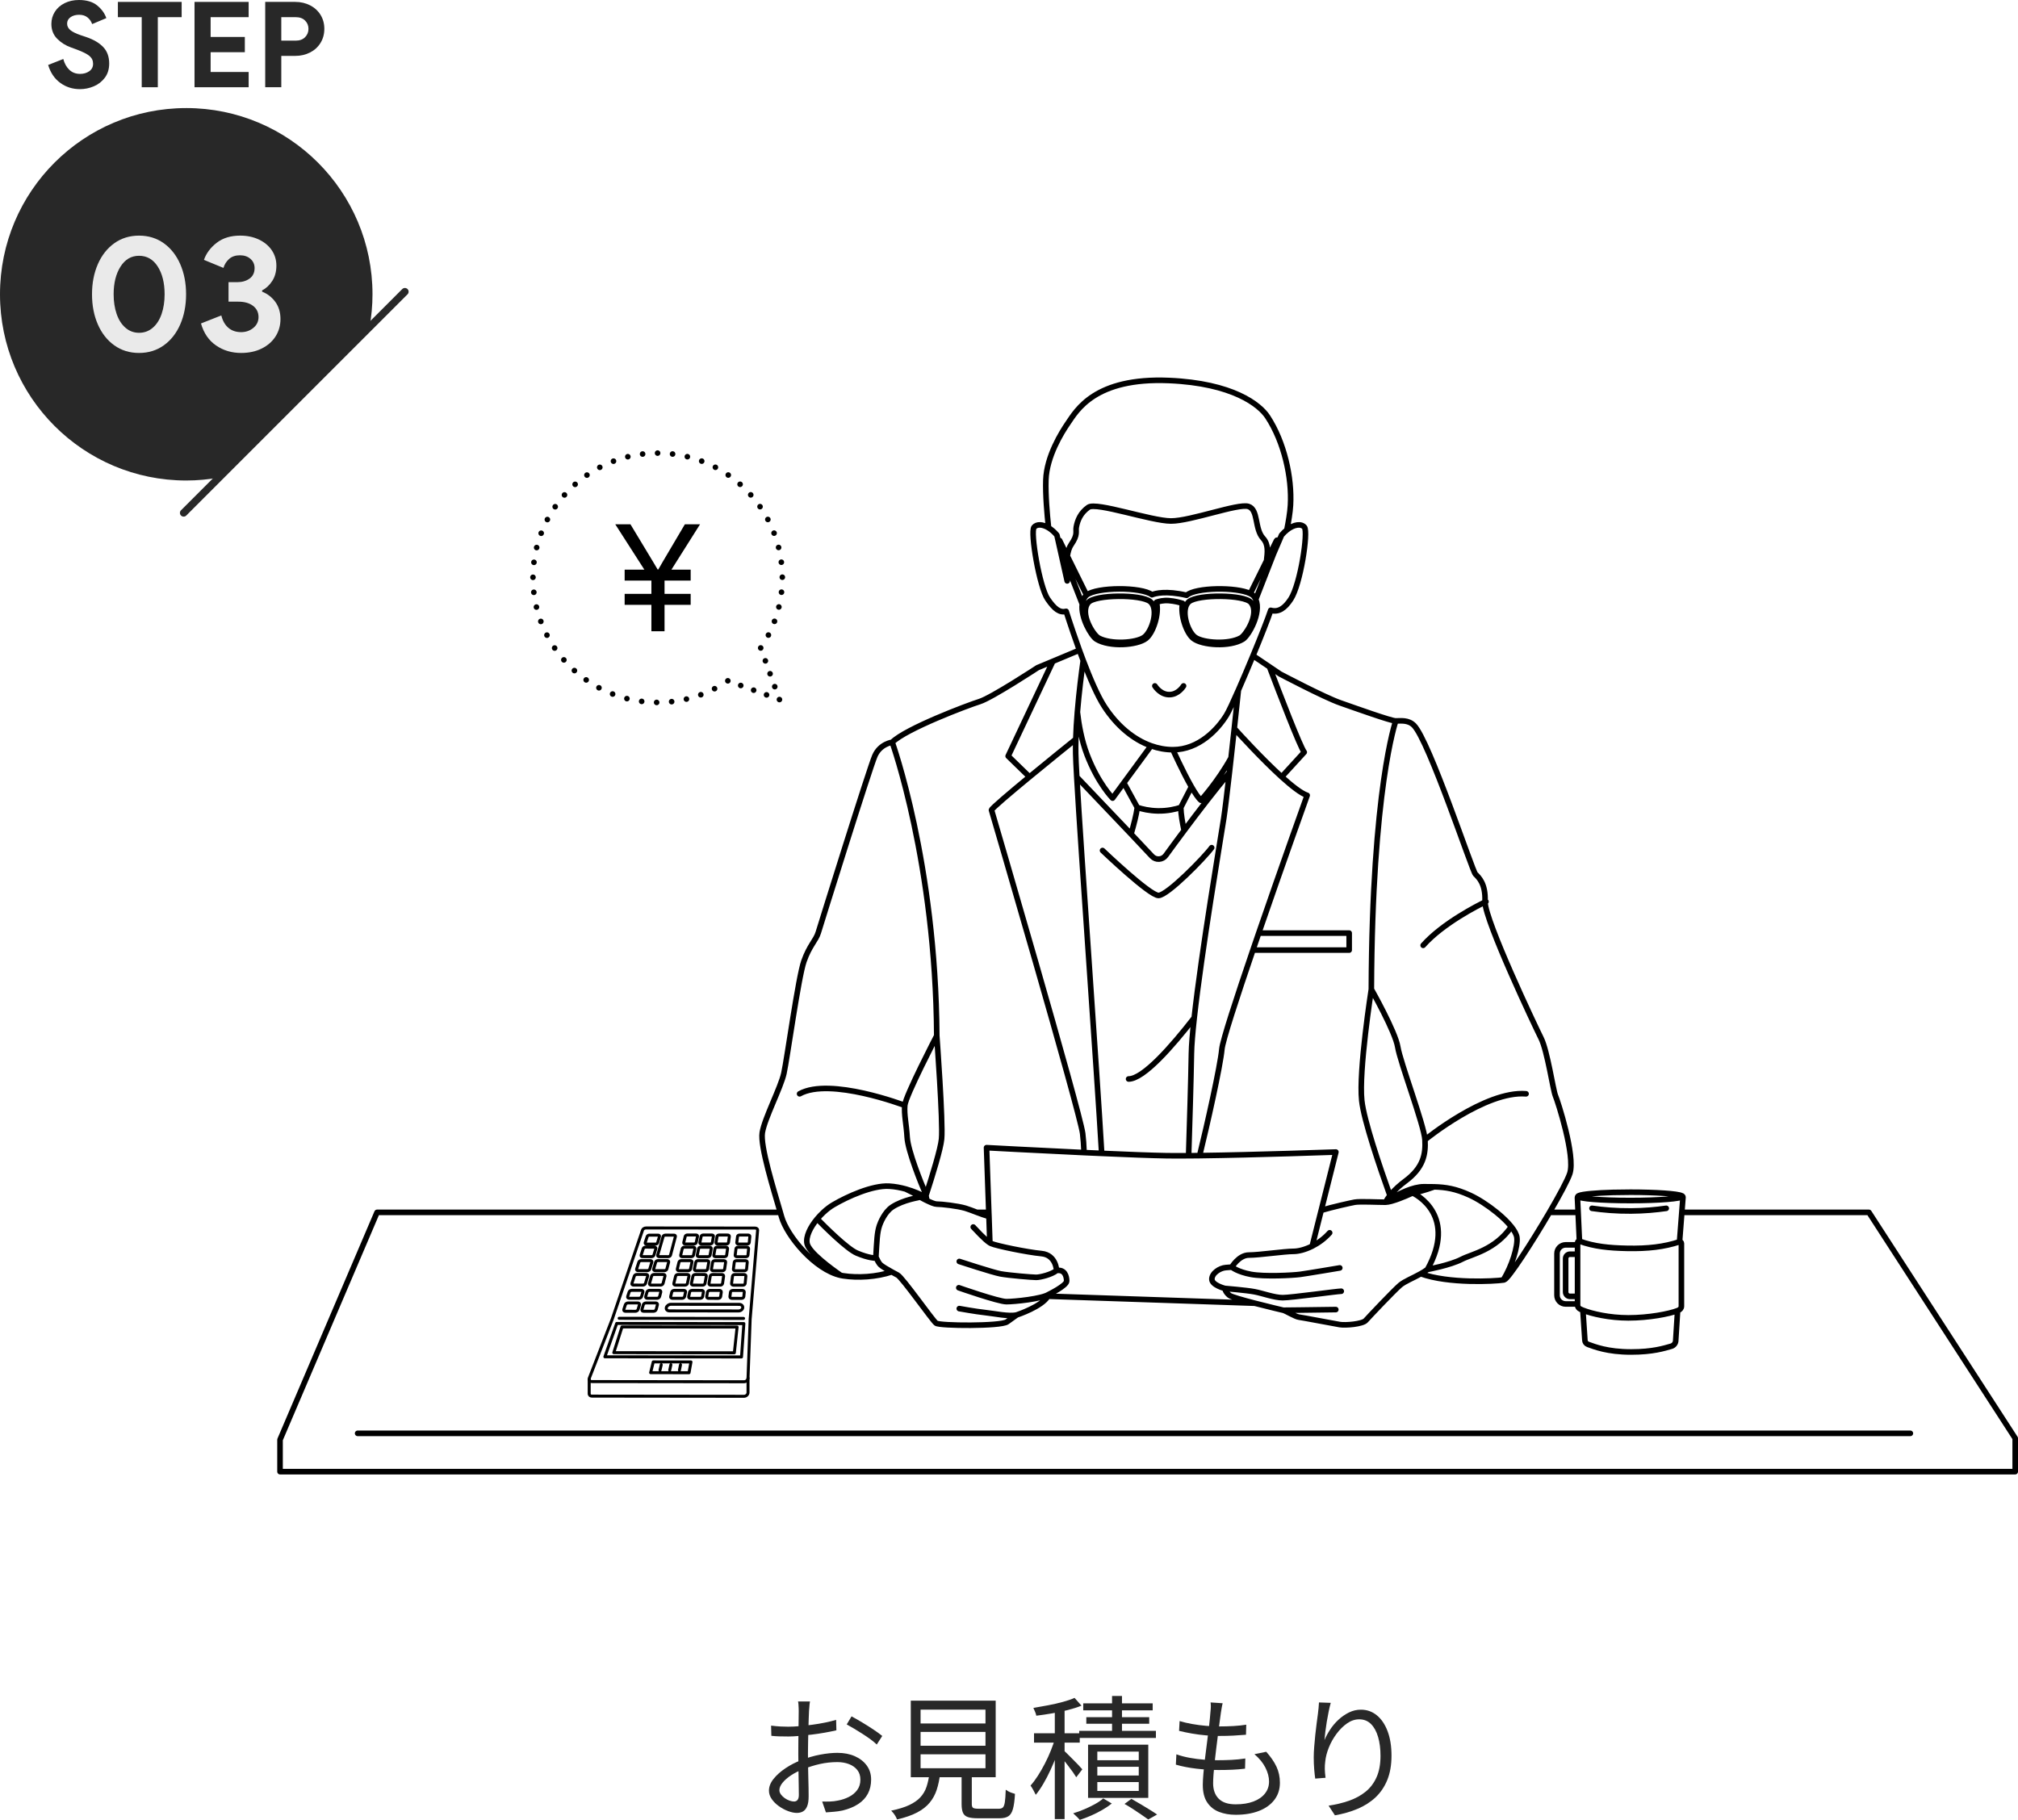
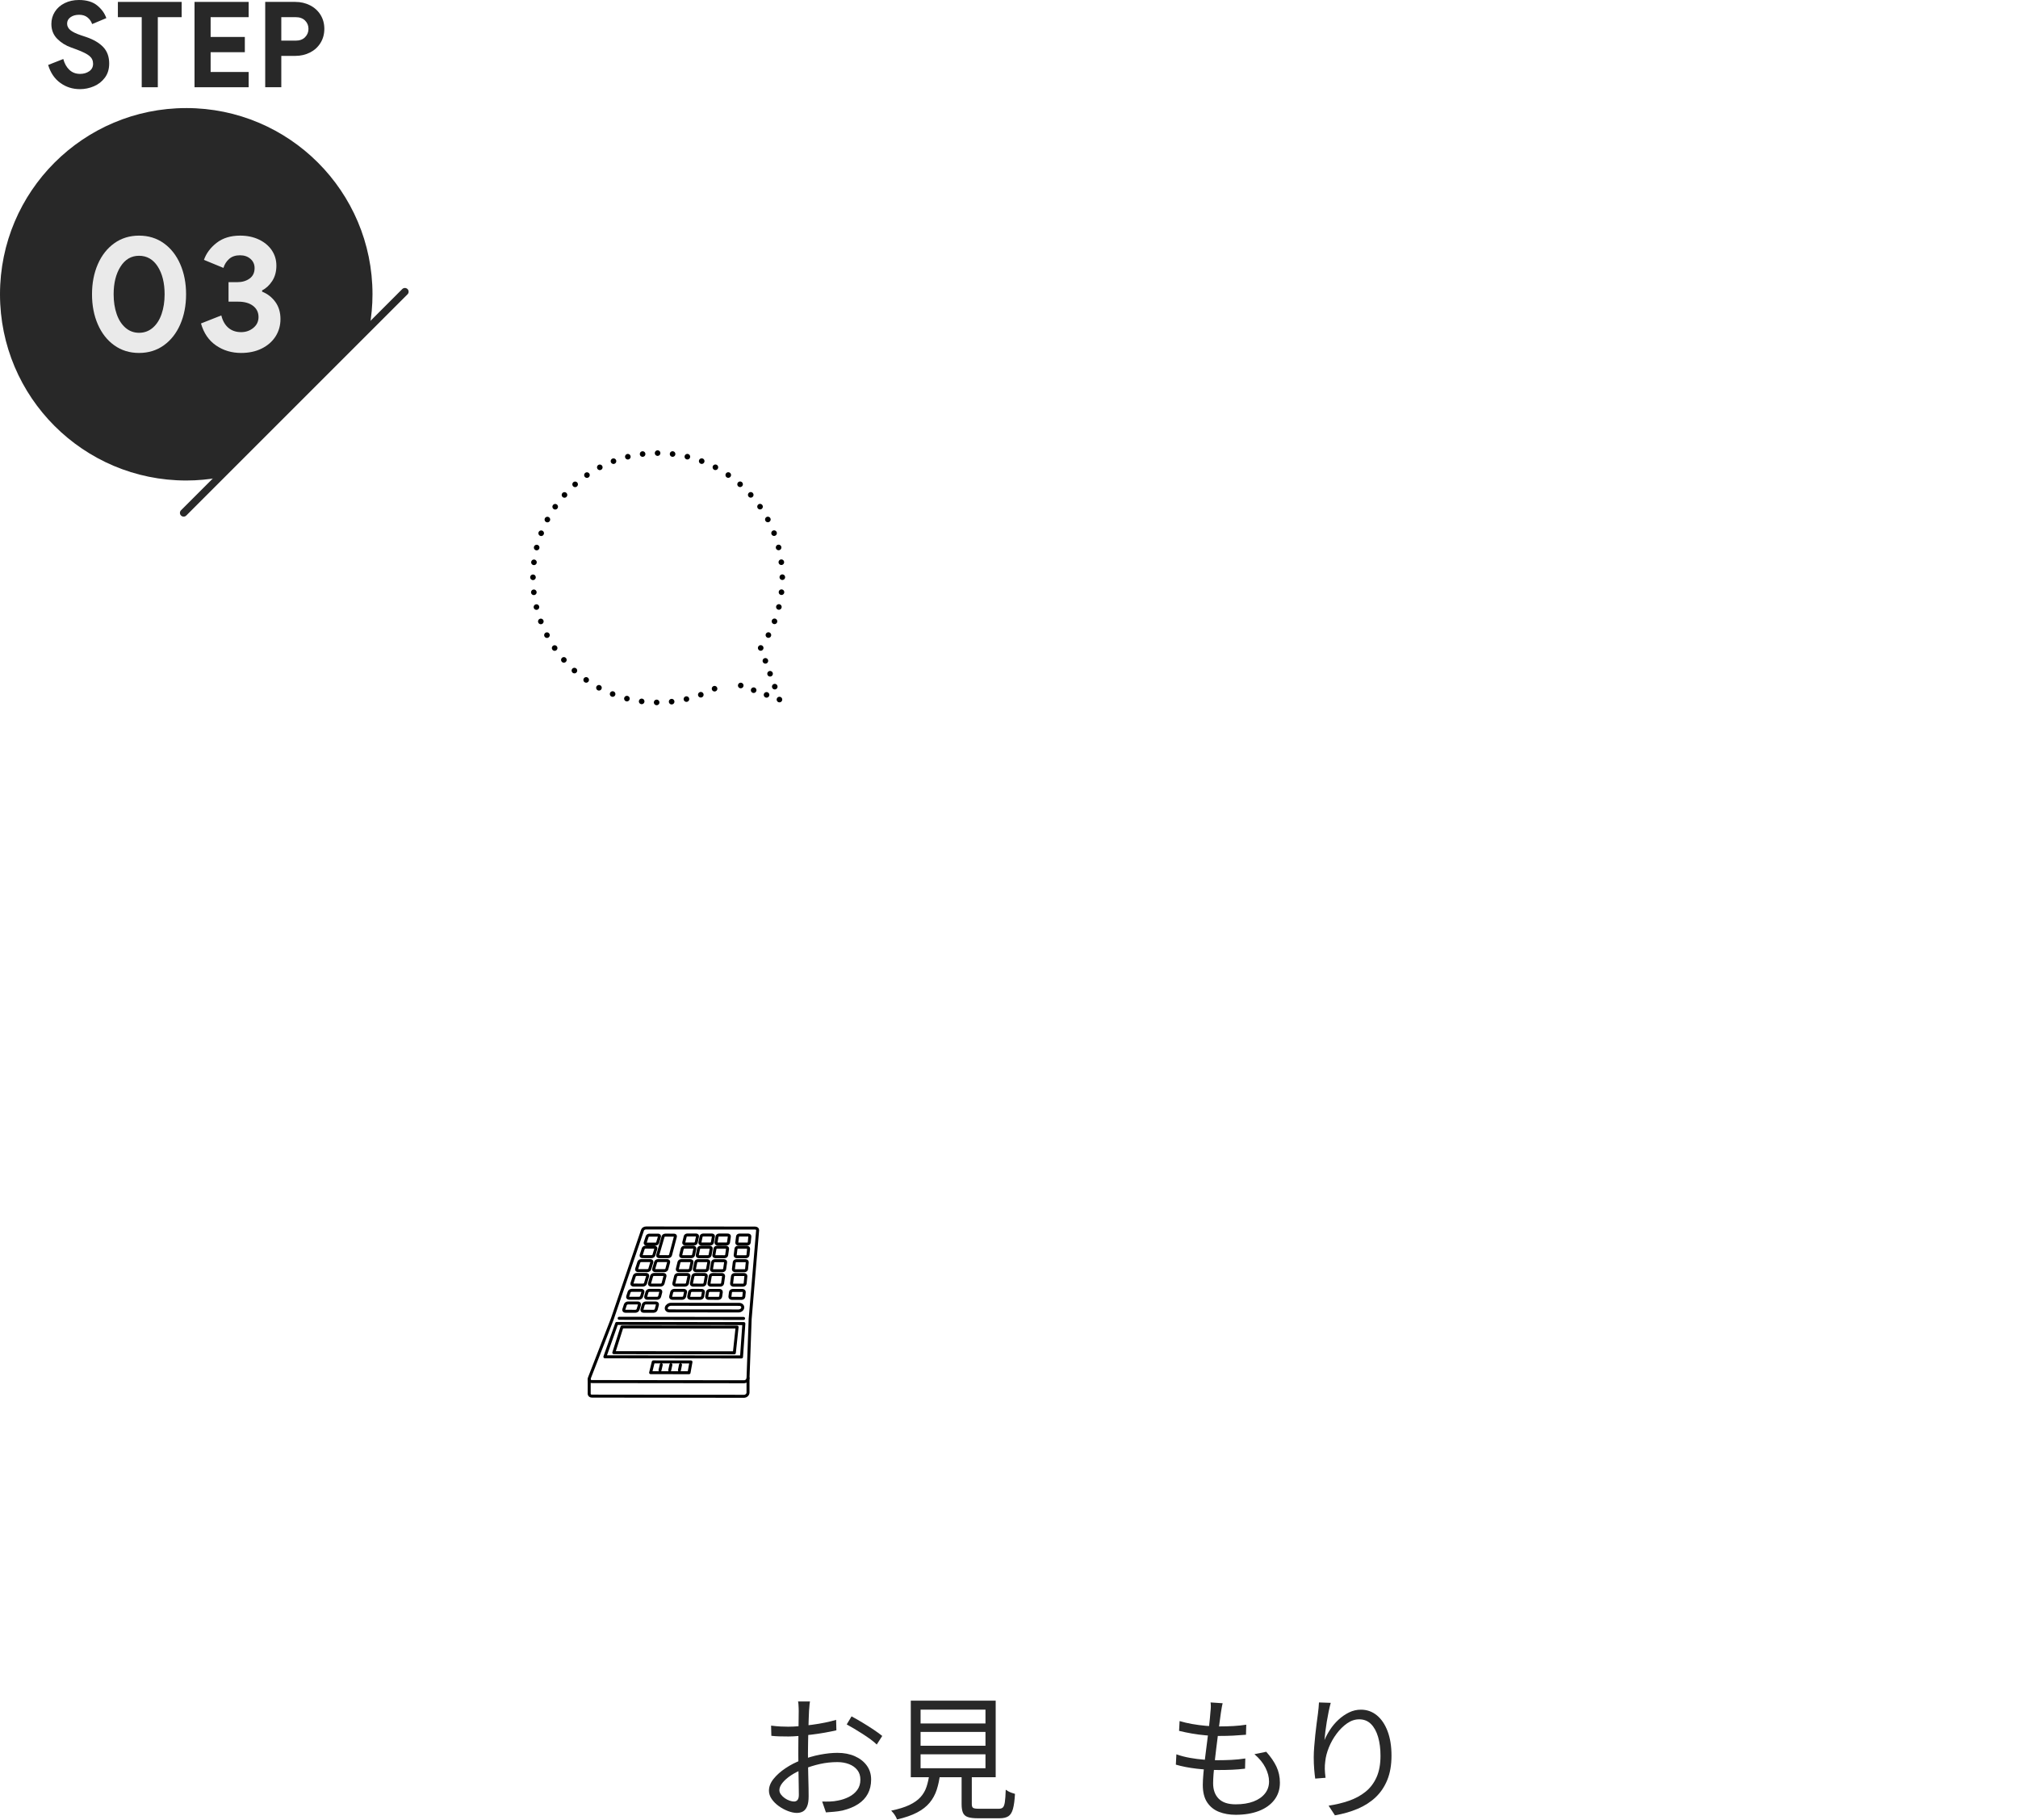
<svg xmlns="http://www.w3.org/2000/svg" id="_レイヤー_2" data-name="レイヤー 2" width="270.88" height="244.318" viewBox="0 0 270.88 244.318">
  <g id="_テキスト" data-name="テキスト">
    <g>
      <g>
        <path d="M108.725,228.424c-.024.108-.042.231-.054.369-.013.138-.024.285-.036.441-.013.156-.024.3-.036.432-.013.276-.027.636-.045,1.08-.019.444-.033.933-.045,1.467-.013.534-.024,1.074-.036,1.62-.013.546-.019,1.053-.019,1.521,0,.468.003.981.01,1.539.006.558.018,1.11.035,1.656.019.546.03,1.05.036,1.512.006.462.009.831.009,1.107,0,.552-.065.99-.197,1.314-.133.324-.315.555-.549.693-.234.138-.514.207-.838.207-.348,0-.737-.081-1.17-.243-.432-.162-.843-.381-1.232-.657-.391-.276-.711-.594-.963-.954-.252-.36-.378-.738-.378-1.134,0-.54.207-1.068.621-1.584.413-.516.953-.996,1.619-1.44.666-.444,1.371-.804,2.115-1.08.816-.324,1.65-.567,2.502-.729.853-.162,1.632-.243,2.34-.243.876,0,1.653.15,2.331.45.678.3,1.212.717,1.603,1.251.39.534.585,1.161.585,1.881,0,.72-.147,1.356-.441,1.908-.294.552-.726,1.014-1.296,1.386s-1.269.66-2.097.864c-.396.084-.789.141-1.18.171-.39.03-.74.057-1.053.081l-.504-1.458c.336.012.687.012,1.053,0,.366-.012.717-.054,1.054-.126.527-.096,1.022-.261,1.484-.495.462-.234.834-.542,1.116-.927.282-.384.423-.846.423-1.386,0-.516-.138-.948-.414-1.296-.276-.348-.647-.612-1.115-.792-.469-.18-.99-.27-1.566-.27-.792,0-1.566.084-2.322.252-.756.168-1.523.408-2.304.72-.576.216-1.104.483-1.584.801-.48.318-.861.651-1.144.999-.281.348-.423.678-.423.99,0,.204.069.399.207.585s.309.351.514.495c.203.144.42.255.647.333s.426.117.594.117c.204,0,.363-.072.478-.216.113-.144.171-.366.171-.666,0-.348-.006-.831-.018-1.449-.013-.618-.024-1.29-.036-2.016-.013-.726-.019-1.419-.019-2.079,0-.516.003-1.068.009-1.656.006-.588.013-1.158.019-1.71.006-.552.012-1.038.018-1.458.006-.42.01-.72.01-.9,0-.12-.004-.261-.01-.423-.006-.162-.015-.321-.026-.477-.013-.156-.03-.282-.055-.378h1.603ZM103.505,231.664c.491.06.914.099,1.269.117.354.018.699.027,1.035.027.443,0,.941-.024,1.494-.072.552-.048,1.122-.111,1.71-.189s1.161-.174,1.719-.288,1.059-.237,1.503-.369l.036,1.404c-.468.108-.99.213-1.566.315s-1.161.189-1.755.261c-.594.072-1.161.132-1.701.18s-1.008.072-1.403.072c-.517,0-.951-.006-1.306-.018-.354-.012-.687-.036-.999-.072l-.035-1.368ZM114.305,230.422c.432.228.911.501,1.439.819s1.035.639,1.521.963c.485.324.873.606,1.161.846l-.738,1.152c-.216-.216-.492-.447-.828-.693s-.696-.492-1.08-.738c-.384-.246-.762-.479-1.134-.702s-.702-.411-.99-.567l.648-1.08Z" fill="#282828" />
        <path d="M124.759,238.107h1.44c-.097.792-.249,1.512-.459,2.16s-.525,1.227-.945,1.737c-.42.51-.984.951-1.692,1.323s-1.607.684-2.699.936c-.036-.12-.097-.255-.181-.405-.084-.15-.18-.294-.288-.432-.107-.138-.21-.255-.306-.351.996-.204,1.81-.456,2.439-.756s1.128-.651,1.493-1.053c.366-.402.637-.867.811-1.395.174-.528.303-1.116.387-1.764ZM122.257,228.315h11.395v10.278h-11.395v-10.278ZM123.571,229.521v1.854h8.712v-1.854h-8.712ZM123.571,232.51v1.854h8.712v-1.854h-8.712ZM123.571,235.516v1.872h8.712v-1.872h-8.712ZM129.079,237.711h1.368v4.5c0,.252.06.417.18.495.12.078.372.117.756.117h2.683c.252,0,.438-.06.558-.18.12-.12.207-.36.261-.72.055-.36.093-.912.117-1.656.096.072.216.147.36.225.144.078.297.144.459.198.162.054.303.099.423.135-.048.864-.139,1.536-.271,2.016-.132.479-.339.81-.621.99-.281.18-.675.27-1.179.27h-2.916c-.576,0-1.023-.054-1.341-.162-.318-.108-.537-.303-.657-.585-.12-.282-.18-.663-.18-1.143v-4.5Z" fill="#282828" />
-         <path d="M141.679,233.248l.846.342c-.18.636-.398,1.296-.656,1.98-.259.684-.54,1.359-.847,2.025-.306.666-.63,1.29-.972,1.872s-.682,1.077-1.018,1.485c-.084-.18-.191-.39-.323-.63-.133-.24-.259-.444-.378-.612.323-.36.647-.792.972-1.296s.639-1.05.945-1.638c.306-.588.578-1.185.818-1.791s.444-1.185.612-1.737ZM144.234,227.938l.937,1.044c-.528.216-1.134.412-1.818.585-.684.174-1.392.324-2.124.45-.731.126-1.439.231-2.124.315-.024-.144-.078-.318-.162-.522-.084-.204-.162-.378-.233-.522.647-.108,1.316-.228,2.007-.36.689-.132,1.344-.282,1.962-.45.618-.168,1.137-.348,1.557-.54ZM138.799,232.689h6.138v1.26h-6.138v-1.26ZM141.589,229.18h1.313v15.03h-1.313v-15.03ZM142.776,234.976c.108.096.279.261.514.495.233.234.488.489.765.765s.528.534.756.774.384.414.468.522l-.81,1.062c-.108-.18-.261-.411-.459-.693-.198-.282-.417-.576-.657-.882-.24-.306-.465-.594-.675-.864s-.387-.483-.531-.639l.63-.54ZM148.087,241.438l1.151.684c-.359.288-.782.573-1.269.855s-.99.537-1.512.765c-.522.228-1.029.42-1.521.576-.107-.132-.249-.282-.423-.45s-.327-.312-.459-.432c.492-.144.996-.327,1.512-.549.516-.222.996-.456,1.44-.702.443-.246.804-.495,1.08-.747ZM144.864,232.366h10.297v.954h-10.297v-.954ZM145.404,228.676h9.324v.936h-9.324v-.936ZM145.818,230.53h8.442v.882h-8.442v-.882ZM146.053,234.22h8.082v7.146h-8.082v-7.146ZM147.295,235.156v1.152h5.562v-1.152h-5.562ZM147.295,237.189v1.17h5.562v-1.17h-5.562ZM147.295,239.242v1.188h5.562v-1.188h-5.562ZM149.274,227.686h1.332v5.472h-1.332v-5.472ZM150.948,242.176l.918-.684c.408.228.822.468,1.242.72.42.252.825.499,1.215.738.391.24.724.456.999.648l-1.188.666c-.252-.18-.552-.39-.9-.63-.348-.24-.72-.489-1.115-.747-.396-.258-.786-.495-1.171-.711Z" fill="#282828" />
        <path d="M157.909,235.516c.576.204,1.185.363,1.827.477.642.114,1.274.195,1.899.243.623.048,1.218.072,1.781.072.612,0,1.233-.015,1.863-.045.63-.03,1.257-.093,1.881-.189l-.036,1.368c-.588.072-1.17.12-1.746.144-.575.024-1.17.036-1.781.036-.973,0-1.972-.06-2.997-.18-1.026-.12-1.947-.3-2.764-.54l.072-1.386ZM158.341,231.052c.517.156,1.08.288,1.692.396s1.229.189,1.854.243c.623.054,1.199.081,1.728.081.696,0,1.353-.018,1.971-.054s1.186-.096,1.701-.18l-.036,1.35c-.576.048-1.146.087-1.71.117-.563.03-1.212.045-1.943.045-.528,0-1.104-.027-1.729-.081-.624-.054-1.248-.135-1.872-.243s-1.2-.228-1.728-.36l.071-1.314ZM164.119,228.658c-.061.24-.105.459-.135.657-.03.198-.063.399-.099.603-.049.336-.105.756-.172,1.26-.065.504-.138,1.056-.216,1.656-.078.601-.156,1.218-.233,1.854-.078.636-.15,1.254-.217,1.854-.065.601-.116,1.146-.152,1.638-.036.492-.055.9-.055,1.224,0,.876.249,1.566.747,2.07s1.257.756,2.277.756c.924,0,1.719-.126,2.385-.378s1.182-.609,1.548-1.071.55-.999.55-1.611c0-.6-.162-1.221-.486-1.863-.324-.642-.816-1.245-1.476-1.809l1.584-.324c.611.684,1.07,1.353,1.377,2.007.306.654.459,1.371.459,2.151,0,.888-.25,1.656-.747,2.304-.498.648-1.191,1.143-2.079,1.485-.889.342-1.926.513-3.114.513-.816,0-1.557-.129-2.223-.387-.666-.258-1.197-.681-1.594-1.269-.396-.588-.594-1.374-.594-2.358,0-.384.027-.888.081-1.512.054-.624.126-1.305.216-2.043.09-.738.187-1.494.288-2.268.102-.774.192-1.503.271-2.187.077-.684.135-1.278.171-1.782.036-.312.054-.561.054-.747,0-.186-.012-.363-.036-.531l1.62.108Z" fill="#282828" />
        <path d="M178.629,228.604c-.096.336-.188.723-.278,1.161-.091.438-.175.894-.253,1.368s-.144.927-.197,1.359c-.055.432-.094.804-.117,1.116.191-.456.443-.924.756-1.404.312-.48.684-.921,1.116-1.323.432-.402.902-.729,1.413-.981.51-.252,1.047-.378,1.61-.378.805,0,1.516.252,2.134.756.617.504,1.101,1.218,1.448,2.142.349.924.522,2.016.522,3.276,0,1.248-.187,2.331-.558,3.249-.373.918-.895,1.695-1.566,2.331-.672.636-1.474,1.152-2.403,1.548s-1.953.69-3.068.882l-.847-1.296c.973-.144,1.881-.363,2.728-.657.846-.293,1.587-.696,2.223-1.206.636-.51,1.131-1.161,1.485-1.953.354-.792.53-1.752.53-2.88,0-.948-.107-1.791-.323-2.529-.216-.738-.534-1.317-.954-1.737s-.948-.63-1.584-.63c-.564,0-1.104.18-1.62.54-.517.36-.987.825-1.413,1.395-.426.57-.771,1.182-1.035,1.836-.264.654-.426,1.275-.486,1.863-.048.348-.068.69-.062,1.026.006.336.039.732.099,1.188l-1.386.108c-.048-.335-.093-.75-.135-1.242s-.063-1.032-.063-1.62c0-.42.021-.891.063-1.413s.09-1.05.144-1.584c.055-.534.114-1.047.181-1.539.065-.492.122-.918.171-1.278.036-.276.065-.543.09-.801.023-.258.042-.507.054-.747l1.584.054Z" fill="#282828" />
      </g>
      <g>
        <path d="M25,14.508C11.193,14.508-0,25.701,0,39.508c-0,13.807,11.193,25,25,25,1.5-0,2.966-.14,4.393-.393l20.215-20.215c.253-1.427.393-2.893.393-4.393 0-13.807-11.193-25-25-25Z" fill="#282828" />
        <line x1="24.651" y1="68.857" x2="54.349" y2="39.159" fill="none" stroke="#282828" stroke-linecap="round" stroke-miterlimit="10" />
        <g>
          <path d="M8.08,11.12c-.768-.565-1.307-1.365-1.616-2.4l2.032-.8c.16.608.432,1.093.816,1.456.384.363.863.544,1.439.544.48,0,.891-.12,1.232-.36.341-.24.512-.573.512-1s-.163-.776-.488-1.048-.903-.562-1.735-.872l-.704-.256c-.736-.256-1.366-.648-1.889-1.176-.522-.528-.783-1.192-.783-1.992,0-.597.154-1.141.464-1.632.309-.491.746-.877,1.312-1.16.565-.282,1.205-.424,1.92-.424,1.035,0,1.851.243,2.448.728s1.008,1.053,1.232,1.704l-1.904.8c-.117-.352-.323-.648-.616-.888-.293-.24-.67-.36-1.128-.36-.47,0-.856.109-1.16.328s-.456.504-.456.856c0,.341.145.632.433.872.287.24.762.472,1.424.696l.72.24c.992.341,1.752.792,2.28,1.352.527.56.792,1.293.792,2.2,0,.747-.192,1.379-.576,1.896-.384.518-.878.904-1.48,1.16s-1.224.384-1.863.384c-1.003,0-1.889-.282-2.656-.848Z" fill="#282828" />
          <path d="M19.023,2.304h-3.199V.256h8.56v2.048h-3.2v9.408h-2.16V2.304Z" fill="#282828" />
          <path d="M26.111.256h7.265v2.048h-5.104v2.656h4.592v2.048h-4.592v2.656h5.104v2.048h-7.265V.256Z" fill="#282828" />
          <path d="M35.6.256h4.032c.725,0,1.387.152,1.984.456.596.304,1.066.731,1.408,1.28.34.55.512,1.176.512,1.88,0,.704-.172,1.333-.512,1.888-.342.555-.812.984-1.408,1.288-.598.304-1.26.456-1.984.456h-1.872v4.208h-2.16V.256ZM39.695,5.456c.533,0,.952-.155,1.257-.464.303-.309.455-.682.455-1.12s-.152-.808-.455-1.112c-.305-.304-.724-.456-1.257-.456h-1.936v3.152h1.936Z" fill="#282828" />
        </g>
        <g>
          <path d="M15.342,46.361c-.953-.682-1.69-1.621-2.211-2.816s-.78-2.541-.78-4.037.26-2.841.78-4.037c.521-1.195,1.258-2.134,2.211-2.816.954-.682,2.061-1.023,3.322-1.023s2.368.341,3.322,1.023c.953.682,1.69,1.621,2.211,2.816.521,1.196.781,2.541.781,4.037s-.261,2.842-.781,4.037-1.258,2.134-2.211,2.816c-.954.682-2.061,1.023-3.322,1.023s-2.368-.341-3.322-1.023ZM20.501,44.007c.521-.447.917-1.063,1.188-1.848.271-.784.407-1.668.407-2.651,0-1.525-.309-2.768-.925-3.729-.615-.96-1.451-1.441-2.508-1.441-1.041,0-1.87.484-2.485,1.452-.616.968-.925,2.208-.925,3.718,0,.983.136,1.867.407,2.651.271.785.667,1.401,1.188,1.848.521.447,1.125.671,1.814.671.704,0,1.316-.224,1.837-.671Z" fill="#eaeaea" />
          <path d="M28.993,46.372c-.976-.674-1.646-1.657-2.014-2.948l2.729-1.078c.176.719.491,1.272.946,1.661.454.389,1.026.583,1.716.583.63,0,1.177-.19,1.639-.572.462-.381.693-.865.693-1.452,0-.631-.246-1.133-.737-1.507s-1.155-.561-1.991-.561h-1.298v-2.618h1.188c.645,0,1.191-.161,1.639-.484.447-.322.671-.792.671-1.408,0-.499-.184-.909-.55-1.232-.367-.323-.836-.484-1.408-.484-.602,0-1.086.161-1.452.484s-.623.726-.77,1.21l-2.618-1.078c.308-.88.876-1.643,1.705-2.288.828-.645,1.881-.968,3.157-.968.938,0,1.777.176,2.519.528.74.352,1.316.833,1.727,1.441.411.609.616,1.295.616,2.057,0,.807-.187,1.496-.561,2.068-.374.572-.825.99-1.354,1.254v.176c.733.293,1.327.755,1.782,1.386.454.631.682,1.394.682,2.288,0,.866-.22,1.643-.659,2.332-.44.689-1.061,1.232-1.859,1.628-.8.396-1.72.594-2.761.594-1.276,0-2.402-.337-3.377-1.012Z" fill="#eaeaea" />
        </g>
      </g>
-       <path id="path" d="M119.704,170.75c-2.064.687-4.522.834-6.528.527-.107-.016-.215-.036-.319-.059-3.461-.759-7.225-5.284-7.954-7.892-.049-.173-.101-.365-.163-.567-.856-2.956-2.719-8.905-2.416-10.712.322-1.934,2.471-6.017,2.901-7.951.43-1.934,1.934-12.893,2.686-15.042s1.612-2.794,1.934-3.868c.322-1.074,6.886-22.101,7.593-23.719.71-1.618,2.325-1.82,2.325-1.82,1.82-1.82,10.113-4.955,11.731-5.46,1.618-.505,7.785-4.552,7.785-4.552l2.045-.853,3.516-1.472M124.292,160.498c.879-2.706,1.973-6.264,2.097-7.593.215-2.256-.645-13.857-.645-13.857,0,0-4.187,8.058-4.294,9.348-.107,1.289.212,2.468.319,4.294.107,1.83,1.934,6.339,2.364,7.306.052.12.107.287.16.501.046.195.091.423.13.68M186.576,160.498c-.215.277-.407.557-.54.837M191.277,153.013c-.107-1.934-3.331-10.419-3.653-12.46-.322-2.041-3.546-7.736-3.546-7.736,0,0-1.716,10.959-1.286,14.935.287,2.67,2.416,8.924,3.783,12.747.625-.791,1.494-1.514,2.035-1.914,2.471-1.827,2.774-3.637,2.667-5.571M190.714,170.998c3.741,1.361,9.927,1.016,11.067.843.059-.01.101-.02.133-.026.55-.137,3.686-4.968,6.075-9.055,1.351-2.308,2.461-4.379,2.735-5.235.752-2.364-1.612-9.667-1.934-10.419s-1.074-6.017-1.934-7.736c-.847-1.696-7.436-15.609-7.521-18.265-.003-.039,0-.075,0-.107.107-2.364-.86-3.22-1.289-3.65s-6.202-17.894-8.254-19.968c-.759-.762-1.791-.596-2.435-.596-.641,0-5.32-1.677-7.466-2.429-2.149-.752-8.058-3.868-8.058-3.868l-1.429-.964M168.193,88.029l1.618,1.094.593.397M141.323,88.785l-5.997,12.721,2.865,2.787.007.007M144.406,99.236c-.863.693-3.63,2.927-6.215,5.056-2.614,2.159-5.043,4.213-5.102,4.454,0,0,11.845,40.402,12.239,43.426.085.654.147,1.553.189,2.562M172.042,104.292l3.028-3.311c-.58-.775-3.275-7.788-4.666-11.457v-.003M161.027,155.142c.99-4.027,2.777-11.985,2.986-14.287.107-1.159,1.973-6.876,4.167-13.307.254-.752.518-1.514.781-2.282,3.096-8.999,6.502-18.493,6.502-18.493-.778-.247-2.048-1.237-3.422-2.481-1.325-1.205-2.751-2.644-3.936-3.884-.576-.602-1.097-1.156-1.517-1.612-.404-.436-.716-.781-.908-.996M144.536,104.318c2.302,2.413,5.079,5.323,7.287,7.651,1.133,1.198,2.116,2.24,2.807,2.982.518.557,1.413.501,1.859-.114.596-.824,1.459-1.999,2.461-3.34,1.817-2.439,4.096-5.414,6.072-7.765M109.689,163.643c.993,1.016,4.008,4.024,5.33,4.584,1.599.677,2.52.677,2.52.677.01-.033.029-.081.033-.143.133-2.188.153-3.259.475-4.223.101-.303.671-1.797,1.696-2.481,1.517-1.009,3.731-1.306,3.793-1.341l.046-.026c.016-.007.033-.016.046-.026,0,0-.908-.488-2.048-1.039M117.572,168.761c.169.378.394.814.583,1.003.251.251.928.645,1.55.987.29.16.573.313.788.427.677.371,4.672,6.088,5.164,6.456.492.371,8.67.433,9.53-.182.807-.576,1.234-.886,1.283-.921l.01-.003c.137-.046,3.36-1.123,4.181-2.51.052-.085.091-.169.12-.254,0,0,2.4-1.169,2.4-1.784s-.247-1.599-1.354-1.413c0,0-.062-2.09-2.028-2.276-1.967-.186-6.085-1.045-6.762-1.354-.052-.02-.104-.052-.163-.088-.716-.446-1.95-1.84-2.234-2.123M123.536,160.716c.182.101.381.208.583.313.101.052.202.101.303.15.534.26,1.042.472,1.296.472.677,0,2.829.244,3.874.553.407.12.947.332,1.54.557.518.195,1.074.4,1.618.553M189.62,160.149c.3,0,1.709-.378,2.907-.817M177.349,162.487c1.475-.44,3.988-1.003,4.493-1.091.684-.124,3.051,0,4.106,0,.02,0,.039,0,.059-.003.199-.007.449-.052.72-.124.039-.01.078-.02.117-.033,1.201-.335,2.777-1.087,2.777-1.087,0,0,1.729.768,2.735,2.611.895,1.634,1.221,4.115-.742,7.661,0,0,3.051-.56,4.607-1.371,1.358-.707,4.467-1.224,6.645-4.363M178.482,165.502c-.697.785-1.53,1.377-2.344,1.791-.934.469-1.846.7-2.51.7-1.247,0-4.607.498-5.978.498-1.367,0-2.302,1.618-2.302,1.618l-.811.062c-.807.062-1.866.746-1.866,1.556,0,.807,1.742,1.244,1.742,1.244,0,0,.065.498.625.934.254.199,1.794.635,3.386,1.048h.003c1.875.488,3.829.944,3.829.944.313.062,1.618.873,2.116.931.498.062,4.731.873,5.476.996.749.127,3.051-.062,3.484-.56.436-.495,3.8-4.044,4.607-4.731.625-.527,1.729-.944,2.774-1.537M190.714,171.001v-.003c.309-.173.615-.365.899-.576M170.013,75.283c.127-1.113.29-2.188-.475-3.021-1.166-1.273-.596-3.852-1.973-4.275s-7.726,1.957-10.373,1.957-10.031-2.585-11.089-1.843c-1.058.739-1.462,1.739-1.628,2.64-.124.648.26.993-.693,2.37-.267.387-.427.944-.518,1.543M172.735,71.148c-.241.189-.479.42-.71.693l-1.094,2.553M143.169,75.712c-.046,1.1.062,2.103.078,2.253M143.25,77.985v-.01l-.003-.01-1.198-5.343-.176-.781c-.365-.433-.749-.759-1.123-.987-.82-.498-1.582-.508-1.947-.075-.531.638.723,8.029,1.827,9.641.947,1.384,1.631,1.866,2.484,1.654.215.671.534,1.664.931,2.816.254.749.54,1.563.843,2.403.166.456.339.918.514,1.38.905,2.38,1.921,4.754,2.826,6.15,1.664,2.572,3.871,4.444,6.271,5.301.96.342,1.947.524,2.943.524,3.497,0,6.04-2.754,7.202-4.659.287-.469.879-1.735,1.582-3.34l.003-.003c.609-1.384,1.302-3.021,1.963-4.617,1.052-2.543,2.012-4.975,2.38-6.092,1.052.296,1.895-.28,2.699-1.517,1.302-2.012,2.354-9.002,1.827-9.641-.427-.508-1.397-.404-2.364.365M155.02,92.083c.068.114.82,1.247,2.054,1.166,1.078-.068,1.703-1.019,1.797-1.166M172.735,71.148v-.003c.212-1.055.433-2.325.488-3.327.212-3.708-.847-8.475-3.07-11.864-1.068-1.628-4.666-4.506-13.242-4.871-9.953-.423-12.388,4.024-13.554,5.717-.853,1.244-2.859,4.451-2.966,7.628-.065,1.996.156,4.594.358,6.427M154.389,80.759c-1.211-.983-7.388-.954-8.299.117-1.208,1.42.625,4.36,1.367,4.77,1.641.905,5.017.684,6.108-.081,1.087-.765,2.032-3.822.824-4.806ZM168.203,81.374c-.062-.179-.16-.348-.287-.498-.912-1.071-7.088-1.1-8.299-.117-1.208.983-.264,4.04.827,4.806,1.087.762,4.464.987,6.105.081.664-.368,2.201-2.758,1.654-4.272ZM154.633,79.844c-1.436-1.061-7.401-1.055-8.781.049-.065.052-.12.107-.163.163-.234.3-.361.658-.413,1.045-.241,1.817,1.231,4.304,1.901,4.711,1.784,1.091,5.463.82,6.648-.098.957-.746,1.81-3.292,1.413-4.867.348-.124.938-.27,1.657-.215.804.062,1.485.251,1.84.365-.309,1.586.521,3.998,1.449,4.718,1.182.918,4.861,1.188,6.648.098.749-.459,2.517-3.536,1.729-5.346-.065-.147-.143-.283-.241-.41-.104-.133-.27-.254-.485-.361-1.849-.921-7.371-.84-8.55.221-2.813-.654-4.223-.247-4.653-.072ZM145.852,79.893l-2.588-5.239-1.032-2.094c-.049-.094-.189-.042-.163.059l.16.645c.016.072.039.137.065.205l.876,2.24v.003l2.107,5.388M168.561,80.466l2.37-6.069v-.003l.361-.925c.029-.068.049-.133.065-.205l.163-.645c.026-.101-.117-.153-.163-.059l-1.345,2.722v.003l-2.178,4.408M144.618,95.602c-.101,1.221-.179,2.455-.212,3.634-.02.664-.026,1.309-.013,1.921.01.612.062,1.7.143,3.161.29,5.134.957,14.879,1.638,24.783.677,9.904,1.371,19.965,1.706,25.737M145.403,88.674c-.238,1.69-.567,4.265-.785,6.925M166.23,92.646l-.003.003c-.156,1.501-.348,3.292-.547,5.151-.143,1.309-.29,2.65-.436,3.949-.075.677-.147,1.341-.221,1.983-.313,2.748-.593,5.073-.752,6.111-.443,2.842-2.992,17.936-3.969,26.802-.218,1.983-.358,3.653-.378,4.806-.062,3.715-.241,9.546-.374,13.704M168.18,127.549h12.922v-2.282h-12.141M144.618,95.599v.003c.186,1.654.557,3.777,1.296,5.707,1.488,3.891,3.432,5.838,3.432,5.838l1.507-2.054,3.647-4.968M157.443,100.649s1.312,2.934,2.484,4.975c.485.847.947,1.543,1.283,1.81,0,0,2.282-2.504,4.034-5.685M150.853,105.093c.602,1.104,1.208,2.207,1.81,3.308.658.215,1.599.44,2.748.462,1.315.023,2.387-.234,3.09-.462.475-.928.951-1.853,1.426-2.777M151.823,111.969c.355-1.211.716-2.598.84-3.568M158.501,108.401c.016.892.215,2.035.449,3.096M147.997,114.18s6.303,6.033,7.511,6.033c1.205,0,6.17-5.086,7.137-6.414M176.138,167.293l1.14-4.532.072-.273,1.967-7.827s-10.858.387-18.288.482c-.511.007-1.006.01-1.478.013-1.117.01-2.12.007-2.943-.003-2.025-.033-5.268-.156-8.726-.313-.781-.033-1.573-.068-2.364-.104-6.557-.306-13.092-.661-13.092-.661l.303,8.687.023.553.12,3.533M140.659,174.016l27.766.938h.003M128.768,169.35s4.46,1.465,5.528,1.664c1.065.202,4.259.469,4.793.469s2.077-.371,2.735-.918M128.703,172.88s5.327,1.866,6.391,1.866,4.78-.371,5.685-.983M128.768,175.677s2.198.4,3.464.534c1.26.133,3.217.567,4.236.319.003-.003.007-.003.01-.003M165.348,170.109s.775.641,2.572.974c1.797.332,5.594.133,6.593,0,.996-.133,5.327-.866,5.327-.866M164.413,172.971s2.907.241,3.972.443c1.065.199,2.663.798,3.796.798s7.322-.866,7.856-.866M172.257,175.898s1.589-.023,2.188-.023,4.327-.065,4.861-.065M123.559,160.364s-.807-.41-1.98-.739c-.658-.182-1.429-.339-2.234-.384-2.243-.124-5.587,1.387-7.462,2.487-.459.267-.925.625-1.361,1.032-.293.273-.576.573-.834.882-.928,1.117-1.547,2.39-1.354,3.305.254,1.201,3.21,3.363,4.522,4.272M201.781,171.841c1.172-1.849,1.986-4.548,1.836-5.707-.055-.417-.329-.915-.752-1.446-.492-.625-1.192-1.296-1.97-1.927-1.156-.941-2.491-1.8-3.594-2.308-1.924-.879-3.249-1.074-4.773-1.12-.446-.013-.905-.013-1.403-.013-1.481,0-3.318.944-4.356,1.56-.016.01-.029.016-.042.026-.326.192-.57.352-.69.43v.003l-.088.059M204.844,146.843c-5.45-.453-13.567,6.17-13.567,6.17M121.446,148.396s-10.028-3.822-14.114-1.553M125.744,139.048c-.14-23.165-5.981-39.399-5.981-39.399M187.357,96.781v.003c-.049.137-3.168,9.149-3.279,36.032M132.728,162.761h-1.595M104.74,162.761h-54.128l-13.023,30.517v4.288h232.916v-4.48l-19.633-30.325h-25.119M211.835,162.761h-3.845M48.007,192.425h208.423M199.463,121.047s-.046.02-.127.059c-.84.407-5.636,2.803-8.302,5.805M151.494,144.853c1.999,0,5.818-4.356,8.807-8.208M212.014,166.622c-.127-.049-.254.075-.254.208v8.387c0,.241.163.433.381.537.098.046.208.094.332.143,1.218.482,3.568,1.026,6.105,1.026,2.725,0,5.489-.531,6.609-.97.029-.013.059-.023.088-.036.238-.101.423-.293.423-.55v-8.449c0-.133-.124-.247-.251-.208h-.003c-2.067.677-4.242.938-7.046.879-2.364-.049-4.418-.241-6.385-.967ZM211.76,167.123h-1.599c-.641,0-1.162.521-1.162,1.162v5.613c0,.641.521,1.159,1.162,1.159h1.599M211.76,168.377h-1.022c-.319,0-.58.26-.58.58v4.5c0,.319.26.58.58.58h1.022M211.968,160.504c-.127.029-.231.156-.225.287l.091,1.97.176,3.858h.003c.003,0,.007.003.01.003M225.447,166.71l.306-3.949.156-2.019c.003-.055-.013-.104-.049-.14-.052-.059-.117-.078-.133-.081M218.828,160.052c-.807,0-1.579.01-2.299.029h-.007c-2.315.065-4.073.225-4.552.423h-.003c-.085.036-.127.072-.127.107,0,.309,3.129.56,6.987.56s6.987-.251,6.987-.56c0-.029-.029-.062-.088-.088-.534-.267-3.419-.472-6.899-.472ZM212.473,175.898l.267,3.995c0,.264.169.501.42.589.876.309,2.595,1.019,5.779,1.019,2.94,0,4.46-.505,5.398-.768.355-.101.599-.423.599-.791l.251-3.988M213.697,162.217c1.511.218,3.279.371,5.248.355,1.752-.013,3.337-.156,4.718-.355" fill="none" stroke="#000" stroke-linecap="round" stroke-linejoin="round" stroke-width=".75" />
      <g>
        <path id="path-2" data-name="path" d="M99.812,176.998l-16.703-.018M81.194,182.149l18.341.021.315-4.479-17.071-.019-1.585,4.477ZM82.391,181.593l16.182.019.369-3.454-15.454-.017-1.097,3.452ZM87.335,184.28l5.155.006.26-1.446-5.062-.006-.353,1.446ZM91.203,183.942l.142-.719M89.899,183.941l.154-.719M88.595,183.939l.165-.719M99.004,165.985l-.106.836c-.013.104.088.188.225.188l1.18.001c.137,0,.257-.084.267-.187l.083-.836c.01-.1-.091-.182-.226-.182l-1.156-.001c-.135,0-.254.081-.267.181ZM98.794,167.635l-.112.881c-.014.109.089.198.23.198l1.212.001c.141 0.0.264-.089.275-.198l.088-.882c.011-.106-.093-.191-.231-.191l-1.188-.001c-.139-0-.261.085-.275.191ZM98.564,169.449l-.118.934c-.015.116.091.21.236.21l1.247.001c.145 0.0.272-.094.284-.21l.093-.934c.011-.112-.095-.203-.237-.203l-1.222-.001c-.142-0-.269.09-.283.202ZM98.326,171.32l-.125.989c-.015.123.093.222.243.222l1.285.001c.149 0.0.281-.099.293-.222l.099-.989c.012-.119-.097-.215-.244-.215l-1.257-.001c-.146-0-.277.096-.293.214ZM98.054,173.469l-.076.6c-.016.129.095.234.248.234l1.318.001c.153 0.0.288-.104.301-.234l.06-.6c.012-.126-.1-.229-.251-.229l-1.298-.001c-.151-0-.287.102-.302.228ZM96.256,165.982l-.144.836c-.018.103.079.188.216.188l1.179.001c.137 0.0.261-.084.276-.187l.121-.836c.014-.1-.083-.182-.218-.182l-1.157-.001c-.135-0-.258.081-.275.181ZM95.972,167.632l-.152.882c-.019.109.08.198.221.198l1.212.001c.141 0.0.268-.088.284-.198l.128-.882c.015-.106-.084-.191-.223-.191l-1.188-.001c-.138-0-.265.085-.283.191ZM95.66,169.447l-.16.934c-.02.116.082.21.227.21l1.248.001c.145 0.0.277-.094.293-.21l.135-.933c.017-.112-.086-.203-.228-.203l-1.222-.001c-.143-0-.273.09-.293.202ZM95.339,171.317l-.17.989c-.021.123.083.222.233.222l1.284.002c.15,0,.285-.1.303-.222l.143-.989c.017-.119-.088-.215-.234-.215l-1.257-.001c-.146-0-.281.096-.302.214ZM94.969,173.465l-.103.6c-.022.129.084.234.238.234l1.318.002c.153,0,.293-.105.312-.234l.087-.6c.019-.127-.089-.229-.24-.229l-1.297-.001c-.151,0-.291.102-.313.228ZM94.118,165.98l-.173.835c-.022.104.072.188.21.188l1.179.001c.137 0.0.264-.084.283-.187l.15-.836c.018-.1-.077-.182-.211-.182l-1.157-.001c-.135-0-.26.081-.281.181ZM93.777,167.63l-.183.882c-.022.109.073.198.214.198l1.212.001c.141 0.0.271-.089.291-.198l.159-.882c.019-.106-.078-.191-.216-.191l-1.188-.001c-.138-0-.268.085-.29.191ZM93.401,169.444l-.193.934c-.024.116.074.21.22.21l1.248.001c.145 0.0.28-.094.3-.21l.168-.934c.02-.112-.079-.203-.221-.203l-1.222-.001c-.143-0-.276.09-.3.202ZM93.015,171.315l-.205.989c-.026.123.075.222.225.222l1.284.001c.15 0.0.289-.099.311-.222l.178-.989c.021-.119-.08-.215-.226-.215l-1.257-.001c-.146-0-.285.096-.309.214ZM92.57,173.463l-.124.6c-.026.129.076.234.229.234l1.318.001c.153 0.0.297-.104.32-.234l.108-.6c.023-.127-.081-.229-.232-.229l-1.297-.001c-.151-0-.295.102-.321.228ZM91.981,165.978l-.202.835c-.025.104.066.188.203.188l1.18.001c.137,0,.267-.084.289-.187l.18-.836c.021-.1-.07-.182-.205-.182l-1.157-.001c-.135,0-.263.081-.287.181ZM91.582,167.628l-.213.881c-.026.109.067.198.207.198l1.212.001c.141 0.0.274-.089.298-.198l.189-.882c.023-.106-.071-.191-.209-.191l-1.187-.001c-.138-0-.271.085-.297.191ZM91.143,169.442l-.226.934c-.028.116.067.21.212.21l1.248.001c.145 0.0.283-.094.308-.21l.201-.934c.024-.112-.072-.203-.214-.203l-1.222-.001c-.142-0-.279.09-.306.202ZM90.691,171.313l-.239.989c-.03.123.068.222.217.222l1.284.001c.149 0.0.292-.099.319-.222l.212-.989c.025-.119-.073-.215-.219-.215l-1.257-.001c-.146-0-.288.096-.317.214ZM90.171,173.461l-.145.6c-.031.129.068.234.221.234l1.318.001c.153 0.0.3-.104.328-.234l.129-.6c.027-.126-.073-.229-.224-.229l-1.297-.001c-.151-0-.299.102-.329.228ZM89.013,165.998l-.728,2.509c-.032.109.057.198.198.198l1.211.001c.141,0,.279-.089.308-.198l.661-2.509c.027-.1-.061-.182-.196-.182l-1.157-.001c-.135,0-.268.081-.297.181ZM88.014,169.439l-.271.933c-.033.116.057.21.202.21l1.247.001c.145,0,.288-.094.318-.209l.246-.934c.029-.112-.062-.203-.204-.203l-1.222-.001c-.142,0-.284.09-.316.202ZM87.471,171.309l-.287.989c-.035.122.057.222.206.223l1.284.001c.149,0,.297-.1.329-.222l.26-.989c.032-.119-.062-.215-.209-.215l-1.257-.002c-.146,0-.293.096-.327.214ZM86.848,173.457l-.174.6c-.038.129.056.234.21.235l1.317.001c.154,0,.306-.105.34-.234l.158-.6c.033-.126-.062-.229-.213-.229l-1.298-.002c-.151,0-.303.102-.34.228ZM86.875,165.998l-.272.836c-.033.103.05.188.188.188l1.18.001c.137,0,.274-.084.304-.187l.249-.836c.03-.1-.055-.182-.19-.182l-1.157-.001c-.135,0-.27.081-.303.181ZM86.346,167.623l-.287.881c-.036.109.05.198.191.198l1.211.001c.141,0,.282-.089.315-.198l.263-.881c.031-.106-.055-.191-.193-.192l-1.188-.001c-.138,0-.278.085-.312.191ZM85.756,169.437l-.304.933c-.037.116.05.21.195.21l1.247.001c.145,0,.291-.094.325-.209l.279-.933c.033-.112-.055-.203-.197-.203l-1.222-.001c-.142,0-.287.09-.323.202ZM85.147,171.307l-.322.989c-.04.122.049.222.198.223l1.284.001c.149,0,.3-.099.337-.222l.295-.989c.036-.119-.054-.215-.201-.215l-1.257-.001c-.146,0-.296.096-.335.214ZM84.449,173.455l-.195.6c-.042.129.048.234.201.235l1.317.001c.154,0,.309-.105.348-.234l.179-.6c.037-.126-.054-.229-.205-.229l-1.297-.002c-.151,0-.307.102-.348.228ZM86.353,175.161l-.183.63c-.04.136.056.246.213.246l1.35.001c.158,0,.314-.11.35-.246l.166-.63c.035-.133-.062-.24-.217-.24l-1.33-.002c-.155,0-.311.107-.35.24ZM83.942,175.161l-.205.63c-.044.136.048.246.205.246l1.35.001c.157,0,.318-.11.358-.246l.188-.63c.039-.133-.054-.24-.209-.24l-1.329-.002c-.155,0-.315.107-.358.24ZM89.669,175.229c-.112.079-.196.189-.226.311-.06.245.122.445.408.446l9.287.009h.001c.285,0,.536-.2.561-.445.024-.244-.185-.44-.467-.44l-9.172-.01c-.141,0-.281.049-.393.128ZM86.257,165.119l-4.061,11.934-3.076,7.926c-.105.27.046.496.333.496l20.413.024c.287 0.0.534-.226.543-.495l.287-7.931,1.003-11.94c.012-.148-.146-.267-.353-.267l-14.623-.013c-.207-0-.416.119-.466.266Z" fill="none" stroke="#000" stroke-linecap="round" stroke-linejoin="round" stroke-width=".4" />
        <path id="path-3" data-name="path" d="M79.089,185.186v1.96c.022.165.157.282.363.282l20.413.024c.287 0.0.534-.226.543-.495v-1.952" fill="none" stroke="#000" stroke-linecap="round" stroke-linejoin="round" stroke-width=".4" />
      </g>
      <g>
        <line x1="102.11" y1="86.987" x2="102.11" y2="86.987" fill="none" stroke="#000" stroke-linecap="round" stroke-linejoin="round" stroke-width=".75" />
        <path d="M103.144,85.256c1.195-2.303,1.871-4.917,1.871-7.69,0-9.243-7.493-16.737-16.737-16.737s-16.737,7.493-16.737,16.737,7.493,16.737,16.737,16.737c3.134,0,6.064-.864,8.571-2.362" fill="none" stroke="#000" stroke-dasharray="0 2.017" stroke-linecap="round" stroke-linejoin="round" stroke-width=".75" />
-         <line x1="97.699" y1="91.397" x2="97.699" y2="91.397" fill="none" stroke="#000" stroke-linecap="round" stroke-linejoin="round" stroke-width=".75" />
        <line x1="99.431" y1="92.027" x2="103.761" y2="93.6" fill="none" stroke="#000" stroke-dasharray="0 1.843" stroke-linecap="round" stroke-linejoin="round" stroke-width=".75" />
        <line x1="104.627" y1="93.915" x2="104.627" y2="93.915" fill="none" stroke="#000" stroke-linecap="round" stroke-linejoin="round" stroke-width=".75" />
        <line x1="103.998" y1="92.182" x2="102.424" y2="87.852" fill="none" stroke="#000" stroke-dasharray="0 1.843" stroke-linecap="round" stroke-linejoin="round" stroke-width=".75" />
      </g>
-       <path d="M87.439,81.199h-3.591v-1.47h3.591v-1.785h-3.591v-1.47h2.646l-3.906-6.09h2.037l2.94,4.872.714,1.197h.084l.693-1.197,2.877-4.872h2.037l-3.843,6.09h2.583v1.47h-3.507v1.785h3.507v1.47h-3.507v3.549h-1.764v-3.549Z" />
    </g>
  </g>
</svg>